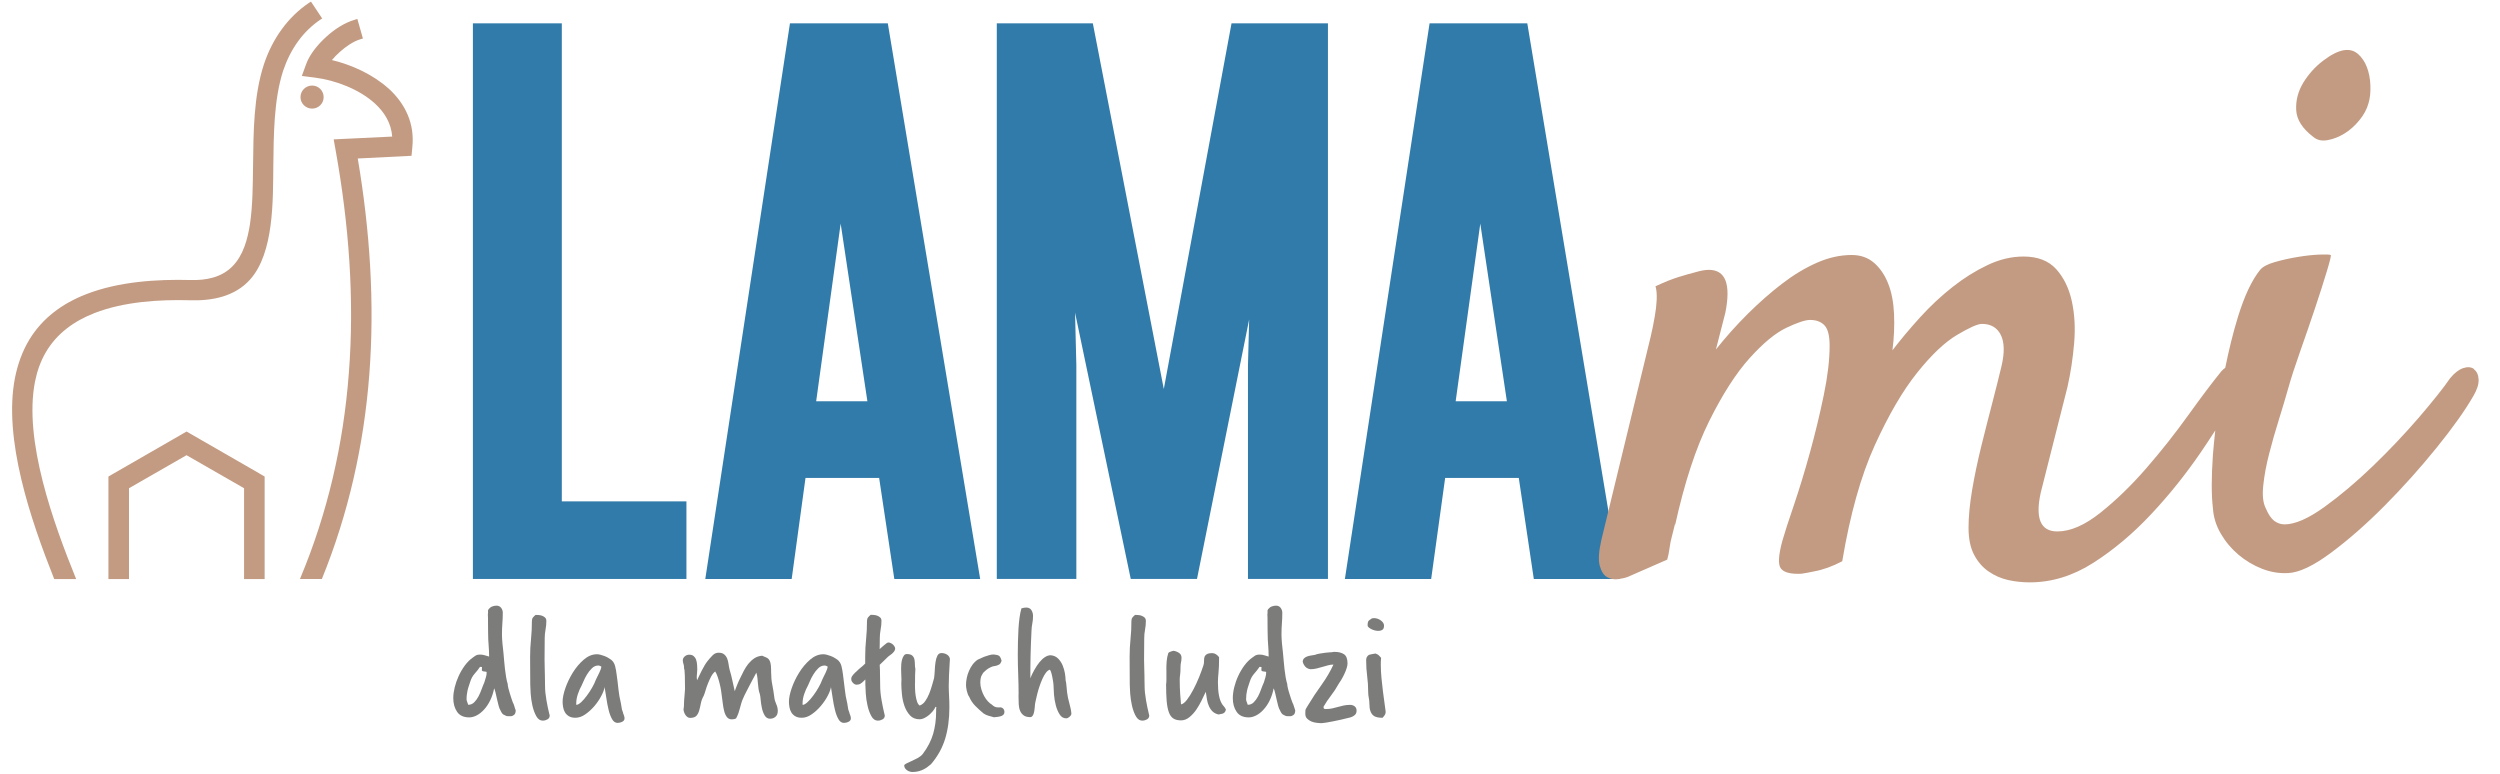
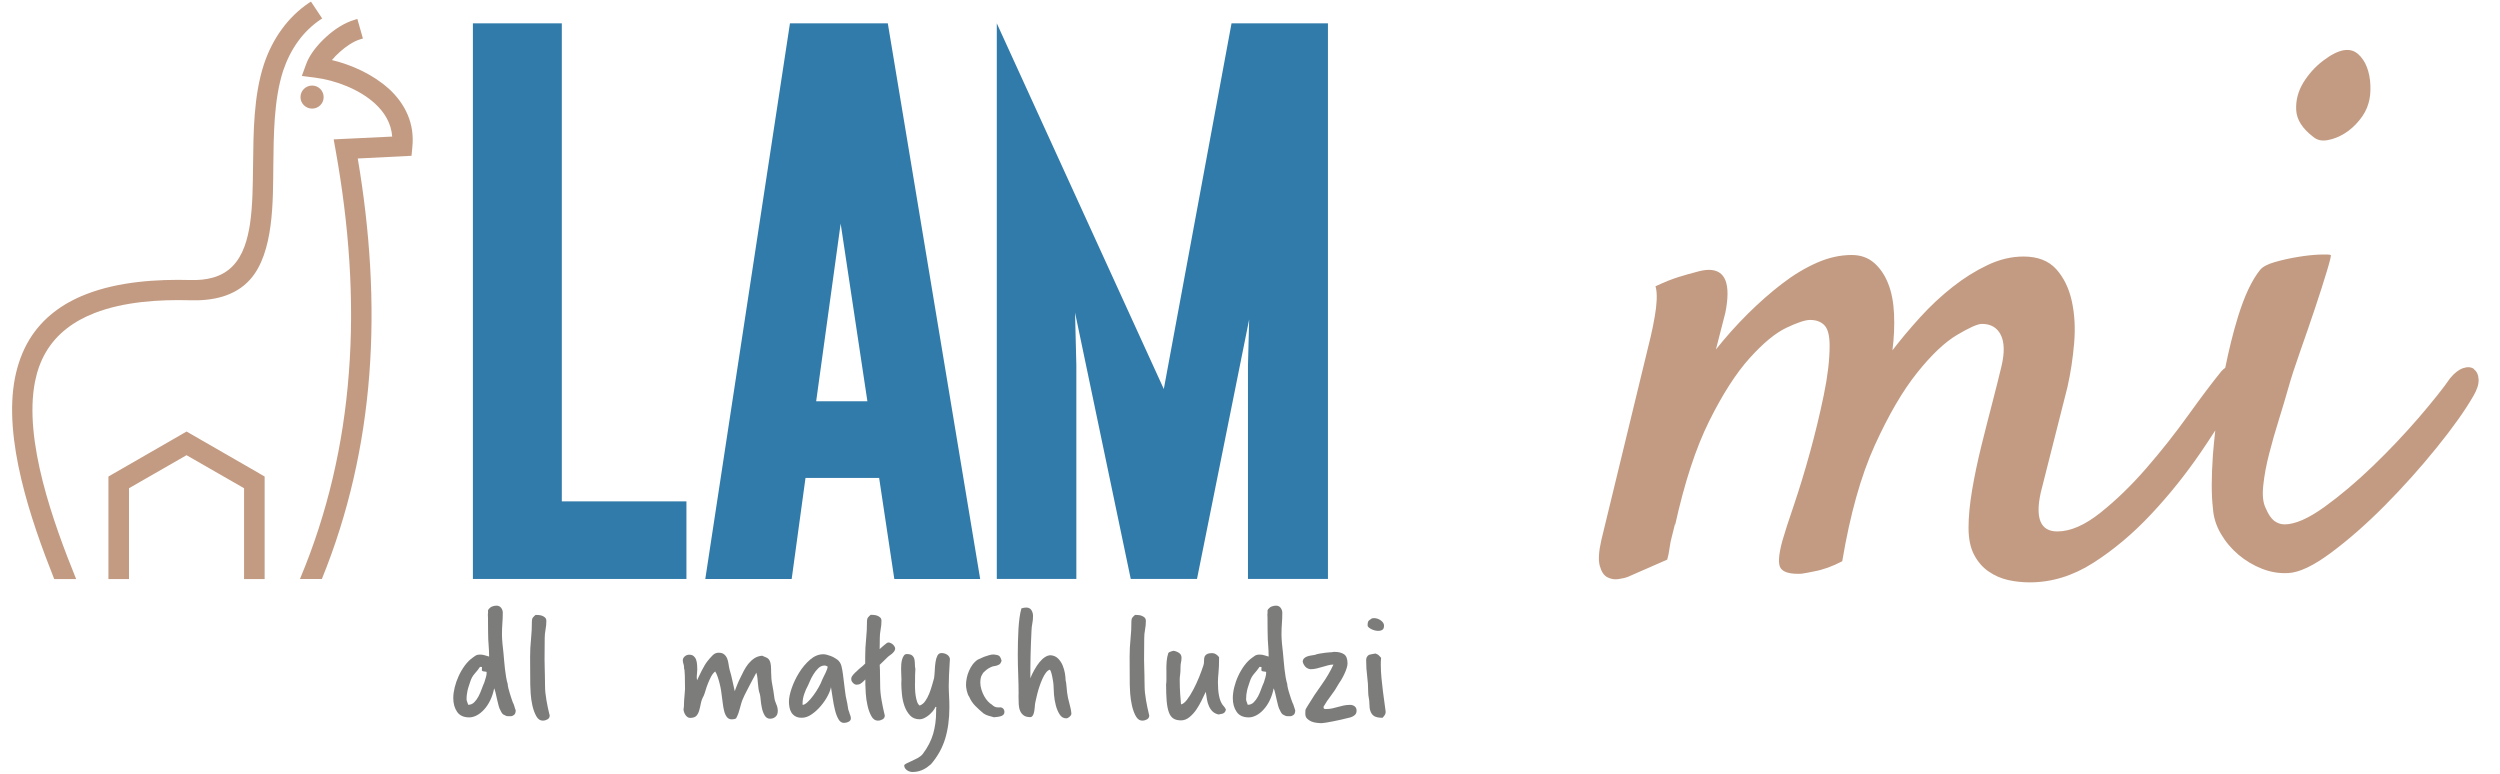
<svg xmlns="http://www.w3.org/2000/svg" width="113" height="35" viewBox="0 0 113 35" fill="none">
  <path d="M31.027 22.662V26.169H21.375V1.055H25.394V22.662H31.027Z" fill="#317BAB" />
  <path d="M40.129 1.055H35.706L31.879 26.17H35.784L36.409 21.602H39.737L40.423 26.17H44.304L40.129 1.055ZM39.206 18.136H36.891L37.998 10.107L39.206 18.136Z" fill="#317BAB" />
-   <path d="M60.023 1.055V26.169H56.408V16.524L56.462 14.439L54.104 26.169H51.11L48.592 14.13L48.651 16.505V26.169H45.055V1.055H49.396L52.604 17.584L55.665 1.055H60.023Z" fill="#317BAB" />
-   <path d="M69.034 1.055H64.617L60.789 26.17H64.689L65.321 21.602H68.649L69.328 26.17H73.21L69.034 1.055ZM68.111 18.136H65.796L66.909 10.107L68.111 18.136Z" fill="#317BAB" />
+   <path d="M60.023 1.055V26.169H56.408V16.524L56.462 14.439L54.104 26.169H51.11L48.592 14.13L48.651 16.505V26.169H45.055V1.055L52.604 17.584L55.665 1.055H60.023Z" fill="#317BAB" />
  <path fill-rule="evenodd" clip-rule="evenodd" d="M14.108 3.867C13.82 3.867 13.582 4.098 13.582 4.392C13.582 4.678 13.821 4.909 14.108 4.909C14.395 4.909 14.629 4.678 14.629 4.392C14.629 4.1 14.396 3.867 14.108 3.867ZM11.733 21.405L8.666 19.639L8.433 19.505L8.201 19.639L5.133 21.405L4.901 21.539V26.174H5.831V22.068L8.431 20.575L11.032 22.068V26.174H11.962V21.539L11.729 21.405H11.733ZM14.059 0.072L13.967 0.127C13.491 0.449 13.08 0.851 12.742 1.314C12.388 1.796 12.118 2.337 11.928 2.911C11.463 4.331 11.456 5.975 11.438 7.468C11.426 8.345 11.426 9.271 11.297 10.141C11.193 10.805 10.997 11.543 10.508 12.036C10.013 12.542 9.314 12.676 8.628 12.657C7.074 12.615 5.354 12.73 3.897 13.297C2.831 13.711 1.932 14.362 1.331 15.343C1.007 15.879 0.799 16.469 0.677 17.078C0.139 19.837 1.381 23.486 2.451 26.174H3.442C2.419 23.653 1.062 19.912 1.581 17.257C1.672 16.794 1.825 16.349 2.064 15.935C2.566 15.07 3.35 14.51 4.273 14.15C5.602 13.633 7.193 13.534 8.601 13.572C9.592 13.602 10.608 13.407 11.3 12.64C12.396 11.422 12.335 9.016 12.354 7.474C12.373 6.098 12.373 4.507 12.8 3.192C12.96 2.717 13.185 2.261 13.479 1.859C13.754 1.48 14.091 1.153 14.476 0.89L14.563 0.836L14.056 0.074L14.059 0.072ZM17.561 4.001C16.868 3.374 15.92 2.936 15.002 2.715C15.113 2.581 15.235 2.459 15.364 2.344C15.621 2.113 15.964 1.869 16.3 1.771L16.404 1.74L16.152 0.856L16.054 0.887C15.577 1.021 15.106 1.331 14.744 1.667C14.39 1.984 14.003 2.441 13.838 2.897L13.643 3.433L14.218 3.506C15.155 3.621 16.232 4.03 16.943 4.675C17.384 5.077 17.684 5.576 17.727 6.173L15.082 6.3L15.174 6.813C15.767 10.126 16.03 13.512 15.767 16.875C15.523 20.085 14.807 23.198 13.558 26.17H14.549C15.749 23.217 16.446 20.127 16.692 16.941C16.943 13.677 16.716 10.387 16.171 7.164L18.601 7.042L18.638 6.651C18.748 5.598 18.332 4.702 17.561 3.996V4.001Z" fill="#C39B82" />
  <path d="M104.569 6.194C104.735 6.334 104.947 6.382 105.208 6.334C105.468 6.287 105.722 6.188 105.972 6.034C106.22 5.881 106.443 5.681 106.645 5.433C106.846 5.187 106.983 4.935 107.054 4.675C107.126 4.439 107.154 4.17 107.142 3.862C107.131 3.557 107.078 3.281 106.983 3.033C106.888 2.787 106.752 2.587 106.574 2.434C106.398 2.281 106.179 2.227 105.918 2.274C105.658 2.322 105.349 2.481 104.995 2.751C104.64 3.023 104.345 3.352 104.107 3.74C103.872 4.131 103.765 4.541 103.788 4.977C103.812 5.413 104.072 5.819 104.569 6.195V6.194Z" fill="#C39B82" />
  <path d="M111.824 16.678C111.693 16.585 111.529 16.573 111.327 16.642C111.127 16.714 110.932 16.866 110.742 17.101C110.435 17.548 109.961 18.14 109.323 18.884C108.685 19.623 107.993 20.354 107.248 21.072C106.502 21.79 105.769 22.407 105.05 22.925C104.327 23.442 103.731 23.702 103.258 23.702C103.092 23.702 102.939 23.647 102.797 23.544C102.656 23.437 102.525 23.244 102.406 22.96C102.288 22.724 102.252 22.384 102.3 21.937C102.347 21.489 102.435 21.014 102.566 20.509C102.695 20.003 102.842 19.484 103.009 18.956C103.173 18.425 103.316 17.95 103.435 17.526C103.553 17.102 103.73 16.556 103.967 15.884C104.203 15.214 104.429 14.561 104.641 13.926C104.853 13.29 105.031 12.739 105.172 12.267C105.314 11.797 105.374 11.549 105.35 11.526C105.302 11.502 105.131 11.497 104.836 11.507C104.539 11.521 104.215 11.554 103.86 11.614C103.506 11.673 103.163 11.748 102.832 11.843C102.501 11.936 102.276 12.055 102.159 12.196C101.78 12.666 101.443 13.383 101.148 14.349C100.924 15.075 100.742 15.84 100.581 16.625C100.522 16.669 100.46 16.717 100.403 16.785C100.001 17.279 99.504 17.939 98.913 18.761C98.323 19.584 97.69 20.385 97.015 21.162C96.341 21.939 95.649 22.609 94.94 23.174C94.231 23.739 93.581 24.021 92.989 24.021C92.232 24.021 91.983 23.432 92.244 22.256L93.45 17.491C93.593 16.855 93.693 16.196 93.751 15.514C93.81 14.832 93.774 14.196 93.645 13.607C93.515 13.019 93.277 12.537 92.936 12.16C92.592 11.784 92.102 11.595 91.464 11.595C90.919 11.595 90.376 11.724 89.832 11.984C89.287 12.243 88.761 12.572 88.254 12.973C87.745 13.373 87.26 13.826 86.798 14.332C86.338 14.839 85.918 15.338 85.539 15.833C85.611 15.268 85.634 14.722 85.611 14.191C85.587 13.663 85.499 13.202 85.344 12.815C85.19 12.425 84.976 12.114 84.706 11.879C84.433 11.643 84.097 11.526 83.695 11.526C83.174 11.526 82.648 11.643 82.116 11.879C81.585 12.114 81.057 12.431 80.538 12.832C80.019 13.232 79.503 13.685 78.994 14.191C78.485 14.698 78.007 15.233 77.559 15.797C77.749 15.068 77.89 14.515 77.985 14.138C78.244 12.844 77.996 12.197 77.24 12.197C77.073 12.197 76.873 12.233 76.638 12.303C76.448 12.35 76.2 12.42 75.893 12.515C75.586 12.608 75.231 12.751 74.829 12.939C74.876 13.103 74.894 13.31 74.882 13.556C74.87 13.804 74.841 14.057 74.793 14.316C74.746 14.598 74.686 14.893 74.615 15.199L72.381 24.411C72.262 24.928 72.238 25.317 72.31 25.576C72.381 25.836 72.493 26.006 72.647 26.089C72.8 26.17 72.965 26.201 73.143 26.177C73.319 26.153 73.467 26.118 73.585 26.072L75.358 25.295C75.406 25.13 75.441 24.954 75.465 24.765C75.489 24.577 75.525 24.401 75.572 24.236C75.62 24.048 75.667 23.86 75.713 23.671V23.742C76.139 21.814 76.653 20.242 77.257 19.031C77.859 17.82 78.468 16.871 79.082 16.189C79.696 15.507 80.253 15.048 80.75 14.813C81.247 14.578 81.602 14.461 81.814 14.461C82.097 14.461 82.316 14.544 82.469 14.708C82.623 14.873 82.699 15.178 82.699 15.626C82.699 16.262 82.611 17.009 82.433 17.867C82.255 18.727 82.048 19.586 81.812 20.444C81.576 21.303 81.332 22.097 81.086 22.826C80.837 23.556 80.665 24.085 80.572 24.414C80.382 25.096 80.358 25.527 80.501 25.702C80.643 25.88 80.95 25.955 81.424 25.933C81.588 25.909 81.778 25.873 81.992 25.828C82.394 25.756 82.82 25.604 83.269 25.369C83.624 23.252 84.114 21.505 84.74 20.127C85.366 18.751 86.006 17.657 86.656 16.846C87.305 16.033 87.909 15.463 88.466 15.134C89.021 14.805 89.394 14.64 89.582 14.64C89.984 14.64 90.268 14.805 90.434 15.134C90.6 15.463 90.612 15.935 90.469 16.546C90.351 17.039 90.21 17.604 90.044 18.241C89.877 18.877 89.713 19.53 89.547 20.198C89.382 20.87 89.246 21.523 89.138 22.158C89.032 22.794 88.978 23.357 88.978 23.853C88.978 24.348 89.061 24.754 89.226 25.069C89.392 25.388 89.609 25.641 89.882 25.829C90.154 26.017 90.451 26.146 90.768 26.218C91.089 26.289 91.413 26.323 91.744 26.323C92.738 26.323 93.695 26.029 94.616 25.441C95.537 24.852 96.407 24.122 97.222 23.252C98.04 22.382 98.789 21.447 99.475 20.446C99.712 20.1 99.919 19.779 100.131 19.455C100.092 19.822 100.05 20.19 100.024 20.551C99.953 21.576 99.953 22.382 100.024 22.971C100.048 23.371 100.167 23.754 100.379 24.119C100.591 24.484 100.857 24.801 101.176 25.071C101.497 25.342 101.852 25.553 102.24 25.707C102.632 25.86 103.027 25.926 103.429 25.902C103.927 25.878 104.57 25.573 105.362 24.984C106.154 24.396 106.965 23.685 107.793 22.85C108.621 22.015 109.401 21.143 110.134 20.237C110.867 19.331 111.424 18.548 111.802 17.889C111.966 17.608 112.045 17.36 112.033 17.148C112.021 16.936 111.95 16.783 111.819 16.69L111.824 16.678Z" fill="#C39B82" />
  <path d="M22.95 30.962C22.95 30.982 22.959 31.029 22.977 31.104C22.994 31.179 23.018 31.258 23.045 31.343C23.072 31.428 23.099 31.509 23.123 31.589C23.148 31.669 23.169 31.723 23.182 31.754C23.213 31.808 23.235 31.866 23.25 31.925C23.265 31.985 23.286 32.046 23.31 32.105C23.31 32.205 23.284 32.275 23.235 32.314C23.186 32.353 23.135 32.373 23.084 32.373C23.074 32.373 23.043 32.373 22.991 32.373C22.938 32.373 22.908 32.37 22.897 32.366C22.848 32.346 22.799 32.324 22.755 32.298C22.709 32.273 22.662 32.203 22.612 32.09C22.587 32.054 22.563 31.991 22.538 31.9C22.512 31.808 22.488 31.71 22.466 31.605C22.444 31.499 22.421 31.401 22.399 31.309C22.377 31.218 22.355 31.151 22.336 31.111C22.295 31.314 22.236 31.498 22.156 31.66C22.076 31.822 21.983 31.961 21.878 32.074C21.773 32.19 21.662 32.276 21.547 32.336C21.432 32.395 21.32 32.426 21.209 32.426C20.96 32.426 20.777 32.343 20.661 32.175C20.546 32.008 20.488 31.8 20.488 31.552C20.488 31.408 20.509 31.248 20.551 31.073C20.593 30.899 20.653 30.727 20.731 30.558C20.809 30.388 20.902 30.229 21.012 30.079C21.123 29.93 21.241 29.811 21.372 29.721C21.392 29.711 21.427 29.686 21.477 29.647C21.527 29.608 21.603 29.587 21.703 29.587C21.773 29.587 21.842 29.598 21.91 29.618C21.978 29.638 22.044 29.659 22.108 29.677C22.108 29.503 22.1 29.331 22.086 29.162C22.071 28.992 22.064 28.827 22.064 28.668C22.064 28.652 22.064 28.59 22.061 28.478C22.059 28.366 22.058 28.235 22.058 28.086C22.058 28.037 22.058 27.986 22.058 27.933C22.058 27.881 22.054 27.828 22.051 27.772C22.061 27.733 22.063 27.689 22.058 27.641C22.052 27.594 22.068 27.553 22.103 27.517C22.144 27.468 22.195 27.431 22.258 27.409C22.321 27.387 22.382 27.375 22.441 27.375C22.531 27.375 22.601 27.409 22.651 27.475C22.702 27.541 22.726 27.616 22.726 27.696C22.726 27.865 22.719 28.025 22.707 28.177C22.695 28.328 22.689 28.498 22.689 28.681C22.689 28.797 22.697 28.932 22.711 29.088C22.726 29.245 22.741 29.389 22.757 29.518C22.767 29.623 22.777 29.737 22.787 29.862C22.797 29.986 22.809 30.111 22.824 30.239C22.84 30.366 22.857 30.49 22.877 30.609C22.897 30.729 22.923 30.836 22.952 30.929V30.96L22.95 30.962ZM21.163 31.857C21.269 31.857 21.359 31.82 21.433 31.745C21.508 31.671 21.574 31.581 21.628 31.477C21.683 31.372 21.73 31.264 21.771 31.148C21.812 31.035 21.851 30.934 21.891 30.849C21.912 30.775 21.934 30.7 21.959 30.626C21.985 30.551 21.997 30.471 21.997 30.386C21.997 30.371 21.988 30.363 21.969 30.361C21.952 30.358 21.93 30.356 21.907 30.354C21.881 30.352 21.856 30.347 21.832 30.342C21.806 30.337 21.79 30.322 21.779 30.298C21.779 30.273 21.779 30.249 21.783 30.224C21.784 30.198 21.786 30.174 21.786 30.149C21.771 30.149 21.757 30.149 21.745 30.145C21.734 30.144 21.717 30.142 21.696 30.142C21.627 30.247 21.547 30.347 21.46 30.444C21.372 30.541 21.306 30.656 21.262 30.792C21.231 30.882 21.206 30.96 21.184 31.028C21.162 31.096 21.143 31.158 21.131 31.218C21.119 31.277 21.109 31.338 21.101 31.401C21.092 31.464 21.089 31.532 21.089 31.606C21.089 31.645 21.099 31.688 21.119 31.733C21.14 31.778 21.155 31.82 21.165 31.861L21.163 31.857Z" fill="#7C7C7B" />
  <path d="M24.831 32.279C24.831 32.289 24.835 32.299 24.84 32.309C24.845 32.319 24.846 32.33 24.846 32.34C24.846 32.419 24.813 32.477 24.745 32.516C24.677 32.553 24.609 32.572 24.538 32.572C24.412 32.572 24.312 32.504 24.238 32.367C24.163 32.23 24.105 32.072 24.064 31.888C24.024 31.707 23.998 31.527 23.986 31.347C23.974 31.167 23.968 31.033 23.968 30.944C23.968 30.699 23.968 30.482 23.964 30.29C23.963 30.099 23.961 29.898 23.961 29.69C23.961 29.417 23.974 29.148 24.002 28.887C24.029 28.626 24.042 28.353 24.042 28.07C24.042 28.005 24.058 27.952 24.088 27.913C24.119 27.874 24.158 27.834 24.209 27.793C24.249 27.793 24.297 27.796 24.355 27.8C24.412 27.805 24.466 27.817 24.516 27.837C24.565 27.857 24.609 27.885 24.643 27.919C24.677 27.952 24.695 28.003 24.695 28.068C24.695 28.197 24.684 28.327 24.658 28.46C24.633 28.592 24.621 28.723 24.621 28.852C24.621 29.042 24.621 29.211 24.617 29.362C24.614 29.513 24.614 29.664 24.614 29.814C24.614 29.942 24.616 30.066 24.621 30.183C24.626 30.3 24.629 30.419 24.629 30.538C24.629 30.623 24.629 30.704 24.633 30.781C24.636 30.859 24.636 30.932 24.636 31.001C24.636 31.195 24.657 31.412 24.699 31.651C24.741 31.89 24.785 32.099 24.83 32.279H24.831Z" fill="#7C7C7B" />
-   <path d="M28.161 32.226C28.176 32.266 28.192 32.307 28.207 32.349C28.222 32.392 28.229 32.433 28.229 32.473C28.229 32.512 28.217 32.545 28.195 32.57C28.173 32.596 28.146 32.614 28.114 32.629C28.081 32.645 28.047 32.655 28.012 32.663C27.976 32.67 27.944 32.675 27.915 32.675C27.815 32.675 27.732 32.619 27.667 32.507C27.603 32.395 27.55 32.256 27.51 32.09C27.469 31.924 27.435 31.745 27.408 31.559C27.381 31.372 27.354 31.204 27.328 31.055C27.313 31.16 27.265 31.291 27.182 31.45C27.099 31.61 26.996 31.762 26.87 31.91C26.744 32.058 26.607 32.183 26.458 32.287C26.308 32.392 26.157 32.443 26.008 32.443C25.888 32.443 25.789 32.419 25.711 32.372C25.633 32.324 25.576 32.266 25.535 32.195C25.494 32.126 25.467 32.047 25.452 31.959C25.436 31.871 25.43 31.791 25.43 31.717C25.43 31.552 25.47 31.35 25.553 31.108C25.637 30.867 25.749 30.631 25.891 30.402C26.034 30.173 26.198 29.978 26.387 29.815C26.575 29.654 26.773 29.572 26.984 29.572C27.029 29.572 27.08 29.579 27.138 29.594C27.196 29.61 27.255 29.628 27.315 29.65C27.376 29.672 27.432 29.7 27.488 29.732C27.544 29.764 27.589 29.796 27.63 29.825C27.715 29.895 27.773 29.99 27.803 30.108C27.834 30.229 27.856 30.353 27.871 30.482C27.907 30.731 27.934 30.957 27.954 31.157C27.974 31.359 28.012 31.571 28.066 31.795L28.112 32.071L28.165 32.221L28.161 32.226ZM26.046 31.837C26.046 31.837 26.046 31.846 26.049 31.849C26.052 31.852 26.052 31.856 26.052 31.861C26.117 31.856 26.191 31.812 26.278 31.73C26.363 31.649 26.448 31.55 26.532 31.435C26.617 31.32 26.697 31.199 26.768 31.072C26.841 30.945 26.894 30.833 26.929 30.733C26.95 30.689 26.974 30.638 27.001 30.583C27.028 30.529 27.055 30.473 27.084 30.416C27.111 30.358 27.133 30.305 27.152 30.254C27.169 30.205 27.179 30.163 27.179 30.127C27.153 30.117 27.131 30.107 27.111 30.096C27.091 30.086 27.069 30.081 27.043 30.081C26.933 30.081 26.836 30.124 26.751 30.209C26.666 30.293 26.592 30.388 26.529 30.492C26.466 30.597 26.415 30.697 26.375 30.794C26.334 30.89 26.307 30.952 26.293 30.977C26.224 31.101 26.164 31.237 26.117 31.381C26.069 31.525 26.046 31.664 26.046 31.798V31.835V31.837Z" fill="#7C7C7B" />
  <path d="M34.855 30.388C34.855 30.586 34.872 30.774 34.908 30.951C34.944 31.127 34.972 31.316 34.998 31.514C35.008 31.614 35.037 31.716 35.084 31.821C35.132 31.926 35.156 32.03 35.156 32.135C35.156 32.25 35.122 32.337 35.054 32.396C34.986 32.456 34.904 32.486 34.809 32.486C34.704 32.486 34.623 32.437 34.565 32.34C34.508 32.244 34.465 32.132 34.438 32.004C34.411 31.877 34.392 31.753 34.382 31.631C34.372 31.509 34.36 31.424 34.345 31.373C34.314 31.294 34.295 31.212 34.285 31.131C34.275 31.049 34.267 30.968 34.258 30.888C34.25 30.808 34.243 30.729 34.236 30.649C34.229 30.569 34.212 30.488 34.187 30.403C34.141 30.488 34.093 30.578 34.041 30.676C33.988 30.773 33.936 30.873 33.883 30.975C33.831 31.076 33.78 31.176 33.729 31.273C33.678 31.37 33.635 31.458 33.602 31.538C33.561 31.623 33.53 31.702 33.508 31.78C33.486 31.858 33.464 31.933 33.445 32.008C33.425 32.082 33.403 32.157 33.378 32.232C33.352 32.306 33.318 32.386 33.272 32.471C33.213 32.502 33.147 32.515 33.077 32.515C32.982 32.515 32.908 32.479 32.855 32.41C32.802 32.34 32.762 32.254 32.735 32.149C32.707 32.043 32.687 31.935 32.673 31.819C32.662 31.706 32.648 31.602 32.633 31.512C32.623 31.417 32.609 31.316 32.592 31.207C32.575 31.098 32.551 30.99 32.524 30.883C32.497 30.776 32.467 30.676 32.434 30.581C32.402 30.486 32.366 30.41 32.326 30.35C32.256 30.404 32.195 30.483 32.142 30.581C32.09 30.681 32.042 30.785 32 30.891C31.958 30.998 31.92 31.104 31.891 31.205C31.861 31.307 31.834 31.389 31.808 31.448C31.744 31.562 31.7 31.679 31.678 31.796C31.656 31.913 31.63 32.02 31.603 32.116C31.576 32.213 31.533 32.293 31.476 32.356C31.418 32.418 31.321 32.449 31.187 32.449C31.147 32.449 31.108 32.435 31.07 32.408C31.033 32.381 31.002 32.347 30.977 32.308C30.951 32.269 30.931 32.227 30.918 32.181C30.902 32.137 30.895 32.094 30.895 32.054C30.906 32.004 30.913 31.953 30.914 31.904C30.918 31.855 30.918 31.802 30.918 31.748C30.918 31.733 30.919 31.696 30.924 31.636C30.929 31.577 30.934 31.512 30.94 31.446C30.945 31.38 30.95 31.316 30.955 31.256C30.96 31.197 30.963 31.16 30.963 31.144C30.963 30.866 30.96 30.666 30.955 30.544C30.95 30.422 30.945 30.338 30.94 30.294C30.934 30.25 30.929 30.226 30.924 30.223C30.919 30.22 30.918 30.199 30.918 30.159C30.918 30.104 30.909 30.052 30.89 30.002C30.873 29.953 30.863 29.901 30.863 29.846C30.863 29.777 30.894 29.717 30.953 29.666C31.013 29.617 31.079 29.592 31.148 29.592C31.238 29.592 31.308 29.614 31.359 29.66C31.408 29.704 31.445 29.76 31.467 29.828C31.489 29.894 31.503 29.967 31.508 30.045C31.513 30.123 31.517 30.191 31.517 30.25C31.517 30.304 31.513 30.367 31.505 30.437C31.496 30.506 31.493 30.571 31.493 30.63C31.493 30.661 31.498 30.7 31.508 30.749C31.538 30.684 31.572 30.611 31.61 30.532C31.647 30.452 31.688 30.371 31.73 30.289C31.773 30.208 31.817 30.128 31.861 30.053C31.907 29.979 31.951 29.914 31.997 29.86C32.056 29.785 32.127 29.707 32.207 29.624C32.287 29.543 32.377 29.502 32.477 29.502C32.587 29.502 32.672 29.527 32.731 29.577C32.792 29.626 32.836 29.689 32.867 29.763C32.897 29.838 32.918 29.921 32.93 30.014C32.942 30.106 32.959 30.192 32.979 30.272C33.025 30.416 33.065 30.579 33.103 30.757C33.14 30.937 33.177 31.098 33.211 31.243C33.221 31.207 33.239 31.161 33.261 31.105C33.283 31.047 33.306 30.988 33.332 30.925C33.357 30.863 33.381 30.807 33.406 30.754C33.432 30.701 33.452 30.661 33.466 30.632C33.512 30.537 33.562 30.433 33.62 30.321C33.678 30.209 33.746 30.104 33.822 30.008C33.9 29.911 33.99 29.828 34.092 29.758C34.194 29.689 34.314 29.65 34.448 29.638C34.508 29.668 34.563 29.692 34.613 29.709C34.662 29.726 34.706 29.753 34.74 29.79C34.776 29.828 34.803 29.884 34.823 29.958C34.843 30.033 34.854 30.14 34.854 30.279V30.391L34.855 30.388Z" fill="#7C7C7B" />
  <path d="M38.392 32.226C38.407 32.266 38.422 32.307 38.437 32.349C38.453 32.392 38.459 32.433 38.459 32.473C38.459 32.514 38.448 32.545 38.425 32.57C38.404 32.596 38.376 32.614 38.344 32.629C38.312 32.645 38.278 32.655 38.242 32.663C38.207 32.67 38.174 32.675 38.146 32.675C38.045 32.675 37.962 32.619 37.898 32.507C37.833 32.395 37.781 32.256 37.74 32.09C37.699 31.924 37.666 31.745 37.638 31.559C37.611 31.372 37.584 31.204 37.559 31.055C37.543 31.16 37.496 31.291 37.413 31.45C37.33 31.61 37.226 31.762 37.1 31.91C36.975 32.058 36.838 32.183 36.688 32.287C36.539 32.392 36.388 32.443 36.239 32.443C36.118 32.443 36.02 32.419 35.942 32.372C35.864 32.324 35.806 32.266 35.765 32.195C35.725 32.126 35.697 32.047 35.682 31.959C35.667 31.871 35.66 31.791 35.66 31.717C35.66 31.552 35.701 31.35 35.784 31.108C35.867 30.867 35.979 30.631 36.122 30.402C36.264 30.173 36.429 29.978 36.617 29.815C36.805 29.654 37.004 29.572 37.214 29.572C37.26 29.572 37.311 29.579 37.369 29.594C37.426 29.61 37.486 29.628 37.545 29.65C37.606 29.672 37.662 29.7 37.718 29.732C37.774 29.764 37.82 29.796 37.861 29.825C37.945 29.895 38.003 29.99 38.034 30.108C38.064 30.229 38.086 30.353 38.102 30.482C38.137 30.731 38.164 30.957 38.185 31.157C38.205 31.359 38.242 31.571 38.297 31.795L38.342 32.071L38.395 32.221L38.392 32.226ZM36.276 31.837C36.276 31.837 36.276 31.846 36.279 31.849C36.283 31.852 36.283 31.856 36.283 31.861C36.347 31.856 36.422 31.812 36.508 31.73C36.593 31.649 36.678 31.55 36.763 31.435C36.848 31.32 36.928 31.199 36.999 31.072C37.072 30.945 37.124 30.833 37.16 30.733C37.18 30.689 37.204 30.638 37.231 30.583C37.258 30.529 37.285 30.473 37.314 30.416C37.341 30.358 37.364 30.305 37.382 30.254C37.399 30.205 37.409 30.163 37.409 30.127C37.384 30.117 37.362 30.107 37.341 30.096C37.321 30.086 37.299 30.081 37.274 30.081C37.163 30.081 37.067 30.124 36.982 30.209C36.897 30.293 36.822 30.388 36.76 30.492C36.697 30.595 36.646 30.697 36.605 30.794C36.564 30.89 36.537 30.952 36.524 30.977C36.454 31.101 36.395 31.237 36.347 31.381C36.3 31.525 36.276 31.664 36.276 31.798V31.835V31.837Z" fill="#7C7C7B" />
  <path d="M39.977 32.278C39.977 32.288 39.981 32.298 39.986 32.309C39.991 32.319 39.993 32.329 39.993 32.339C39.993 32.419 39.959 32.477 39.891 32.516C39.823 32.553 39.755 32.572 39.684 32.572C39.558 32.572 39.458 32.504 39.384 32.366C39.309 32.229 39.251 32.071 39.211 31.888C39.17 31.706 39.144 31.527 39.133 31.347C39.121 31.167 39.114 31.033 39.114 30.943V30.71L39.039 30.785C38.99 30.834 38.941 30.875 38.893 30.904C38.846 30.934 38.786 30.948 38.717 30.948C38.661 30.948 38.608 30.921 38.556 30.867C38.503 30.812 38.478 30.76 38.478 30.71C38.472 30.656 38.486 30.605 38.518 30.558C38.551 30.51 38.596 30.458 38.657 30.397C38.668 30.392 38.674 30.387 38.679 30.381L38.695 30.366C38.78 30.281 38.852 30.215 38.912 30.168C38.973 30.12 39.038 30.062 39.107 29.993V29.686C39.107 29.413 39.121 29.145 39.148 28.883C39.175 28.622 39.188 28.349 39.188 28.066C39.188 28.001 39.204 27.948 39.234 27.91C39.265 27.87 39.304 27.83 39.355 27.789C39.395 27.789 39.443 27.793 39.501 27.796C39.558 27.801 39.613 27.813 39.662 27.833C39.711 27.854 39.755 27.881 39.789 27.915C39.825 27.95 39.842 27.999 39.842 28.064C39.842 28.193 39.83 28.323 39.804 28.456C39.779 28.588 39.767 28.719 39.767 28.848C39.767 28.938 39.767 29.023 39.764 29.106C39.76 29.187 39.76 29.267 39.76 29.341C39.796 29.306 39.828 29.275 39.862 29.248C39.894 29.221 39.93 29.19 39.971 29.155L40.038 29.102C40.094 29.048 40.15 29.029 40.208 29.046C40.266 29.063 40.317 29.092 40.362 29.133C40.422 29.192 40.456 29.252 40.461 29.308C40.466 29.365 40.434 29.431 40.362 29.506C40.322 29.547 40.279 29.581 40.235 29.611C40.189 29.642 40.15 29.674 40.115 29.708L39.83 29.984L39.784 30.029L39.762 30.051C39.767 30.135 39.77 30.215 39.774 30.293C39.776 30.371 39.777 30.451 39.777 30.536C39.777 30.621 39.777 30.702 39.781 30.778C39.784 30.856 39.784 30.929 39.784 30.999C39.784 31.192 39.804 31.41 39.847 31.649C39.889 31.888 39.933 32.097 39.977 32.276V32.278Z" fill="#7C7C7B" />
  <path d="M41.356 30.882C41.356 30.951 41.356 31.036 41.36 31.136C41.363 31.236 41.372 31.336 41.387 31.438C41.402 31.54 41.423 31.631 41.452 31.715C41.479 31.796 41.518 31.855 41.569 31.891C41.669 31.855 41.754 31.788 41.823 31.686C41.893 31.584 41.954 31.47 42.003 31.346C42.052 31.223 42.094 31.097 42.13 30.97C42.166 30.843 42.195 30.737 42.22 30.653C42.235 30.552 42.245 30.437 42.251 30.305C42.256 30.172 42.267 30.049 42.285 29.931C42.301 29.814 42.33 29.716 42.371 29.636C42.412 29.557 42.473 29.518 42.559 29.518C42.644 29.518 42.724 29.54 42.8 29.585C42.875 29.63 42.921 29.694 42.936 29.779C42.916 30.062 42.902 30.308 42.895 30.515C42.889 30.722 42.883 30.892 42.883 31.026C42.883 31.072 42.883 31.131 42.887 31.206C42.889 31.28 42.894 31.362 42.897 31.448C42.902 31.535 42.905 31.625 42.909 31.716C42.912 31.808 42.912 31.894 42.912 31.974C42.912 32.502 42.848 32.975 42.721 33.392C42.593 33.81 42.38 34.193 42.079 34.543C42.033 34.578 41.986 34.616 41.937 34.655C41.888 34.694 41.83 34.733 41.764 34.767C41.699 34.802 41.623 34.831 41.535 34.857C41.446 34.882 41.346 34.894 41.231 34.894C41.2 34.894 41.165 34.887 41.122 34.875C41.08 34.863 41.039 34.845 41.002 34.819C40.965 34.794 40.934 34.763 40.909 34.726C40.883 34.689 40.871 34.648 40.871 34.602C40.871 34.572 40.904 34.541 40.97 34.509C41.034 34.477 41.112 34.441 41.202 34.4C41.292 34.359 41.384 34.315 41.475 34.266C41.569 34.215 41.645 34.156 41.704 34.086C41.93 33.788 42.086 33.482 42.178 33.172C42.267 32.861 42.313 32.526 42.313 32.168C42.313 32.129 42.313 32.091 42.313 32.059C42.313 32.027 42.317 31.993 42.322 31.957C42.317 31.952 42.305 31.95 42.285 31.95C42.254 32.02 42.212 32.088 42.157 32.152C42.103 32.217 42.04 32.276 41.974 32.332C41.906 32.386 41.838 32.431 41.767 32.463C41.697 32.495 41.631 32.512 41.572 32.512C41.387 32.512 41.239 32.453 41.129 32.332C41.019 32.212 40.936 32.068 40.878 31.899C40.82 31.73 40.783 31.553 40.766 31.37C40.749 31.187 40.739 31.029 40.739 30.9C40.739 30.87 40.739 30.841 40.742 30.81C40.744 30.78 40.746 30.751 40.746 30.72C40.746 30.636 40.742 30.556 40.737 30.478C40.732 30.4 40.73 30.32 40.73 30.235C40.73 30.176 40.732 30.106 40.737 30.03C40.742 29.952 40.754 29.879 40.775 29.809C40.795 29.74 40.82 29.682 40.854 29.635C40.887 29.587 40.931 29.563 40.985 29.563C41.1 29.563 41.182 29.585 41.233 29.631C41.282 29.675 41.316 29.731 41.331 29.799C41.346 29.865 41.353 29.94 41.353 30.02C41.353 30.099 41.36 30.172 41.375 30.237C41.37 30.306 41.367 30.395 41.363 30.502C41.362 30.608 41.36 30.695 41.36 30.759V30.887L41.356 30.882Z" fill="#7C7C7B" />
  <path d="M45.198 31.971C45.259 31.971 45.306 31.991 45.344 32.03C45.381 32.069 45.4 32.12 45.4 32.179C45.4 32.23 45.386 32.269 45.359 32.3C45.332 32.33 45.294 32.352 45.25 32.368C45.205 32.383 45.154 32.393 45.096 32.402C45.038 32.408 44.982 32.415 44.926 32.42C44.842 32.395 44.76 32.373 44.682 32.352C44.604 32.332 44.526 32.295 44.446 32.24C44.321 32.135 44.2 32.023 44.081 31.905C43.964 31.784 43.873 31.648 43.808 31.494C43.783 31.463 43.763 31.424 43.744 31.374C43.727 31.324 43.712 31.273 43.698 31.221C43.686 31.168 43.676 31.119 43.671 31.072C43.666 31.024 43.664 30.985 43.664 30.956C43.664 30.856 43.674 30.753 43.698 30.642C43.72 30.532 43.754 30.425 43.8 30.322C43.846 30.216 43.9 30.122 43.964 30.035C44.029 29.948 44.107 29.874 44.197 29.814L44.482 29.687C44.551 29.667 44.621 29.645 44.692 29.619C44.762 29.594 44.836 29.582 44.918 29.582C45.033 29.592 45.113 29.613 45.159 29.645C45.205 29.677 45.24 29.75 45.271 29.865C45.266 29.891 45.25 29.925 45.225 29.971C45.199 30.016 45.162 30.045 45.113 30.061C45.057 30.086 45.004 30.101 44.952 30.106C44.899 30.111 44.848 30.127 44.797 30.15C44.712 30.189 44.645 30.23 44.596 30.269C44.546 30.31 44.506 30.344 44.475 30.374C44.439 30.41 44.414 30.444 44.4 30.48C44.36 30.534 44.336 30.597 44.326 30.666C44.316 30.736 44.31 30.799 44.31 30.853C44.31 30.958 44.327 31.061 44.36 31.167C44.392 31.272 44.434 31.37 44.483 31.462C44.533 31.553 44.59 31.633 44.653 31.701C44.716 31.769 44.774 31.816 44.83 31.847C44.914 31.932 45.004 31.974 45.099 31.974H45.198V31.971Z" fill="#7C7C7B" />
  <path d="M46.041 31.373C46.041 31.09 46.034 30.796 46.023 30.493C46.011 30.189 46.004 29.887 46.004 29.588C46.004 29.409 46.006 29.222 46.011 29.025C46.016 28.828 46.023 28.638 46.033 28.453C46.043 28.27 46.06 28.094 46.082 27.927C46.104 27.761 46.133 27.617 46.169 27.498C46.253 27.473 46.326 27.461 46.386 27.461C46.491 27.461 46.569 27.5 46.618 27.576C46.667 27.653 46.693 27.743 46.693 27.841C46.693 27.965 46.682 28.077 46.662 28.174C46.642 28.27 46.63 28.374 46.625 28.484C46.615 28.703 46.606 28.906 46.598 29.093C46.589 29.28 46.586 29.459 46.582 29.634C46.579 29.809 46.577 29.979 46.574 30.145C46.571 30.311 46.571 30.483 46.571 30.657C46.625 30.523 46.688 30.393 46.759 30.269C46.828 30.145 46.903 30.033 46.981 29.936C47.059 29.84 47.141 29.762 47.229 29.704C47.317 29.646 47.402 29.617 47.488 29.617C47.624 29.627 47.734 29.677 47.823 29.763C47.909 29.85 47.979 29.953 48.03 30.072C48.079 30.192 48.114 30.313 48.135 30.438C48.155 30.562 48.165 30.666 48.165 30.745C48.186 30.825 48.199 30.917 48.206 31.019C48.213 31.12 48.221 31.214 48.233 31.299C48.254 31.463 48.288 31.631 48.338 31.802C48.388 31.974 48.418 32.132 48.428 32.276C48.413 32.325 48.381 32.371 48.33 32.41C48.281 32.449 48.235 32.469 48.194 32.469C48.069 32.469 47.968 32.41 47.894 32.289C47.819 32.171 47.761 32.031 47.721 31.875C47.68 31.719 47.655 31.56 47.641 31.4C47.629 31.241 47.622 31.124 47.622 31.049C47.622 30.99 47.616 30.915 47.604 30.825C47.592 30.735 47.577 30.649 47.558 30.567C47.541 30.486 47.522 30.416 47.502 30.359C47.482 30.301 47.461 30.272 47.443 30.272C47.383 30.293 47.325 30.338 47.27 30.415C47.215 30.489 47.163 30.579 47.115 30.688C47.068 30.795 47.023 30.908 46.984 31.027C46.944 31.146 46.91 31.261 46.883 31.37C46.856 31.48 46.834 31.577 46.815 31.662C46.798 31.746 46.786 31.804 46.781 31.833V31.87C46.781 31.881 46.781 31.887 46.778 31.889C46.776 31.892 46.774 31.897 46.774 31.908V31.938C46.769 31.992 46.762 32.048 46.755 32.103C46.747 32.157 46.737 32.208 46.721 32.255C46.706 32.303 46.686 32.342 46.66 32.371C46.635 32.4 46.606 32.415 46.571 32.415C46.44 32.415 46.34 32.388 46.267 32.333C46.194 32.279 46.14 32.208 46.106 32.121C46.07 32.035 46.051 31.938 46.046 31.83C46.041 31.721 46.038 31.614 46.038 31.506V31.372L46.041 31.373Z" fill="#7C7C7B" />
  <path d="M51.931 32.279C51.931 32.289 51.932 32.299 51.937 32.309C51.943 32.319 51.946 32.33 51.946 32.34C51.946 32.419 51.912 32.477 51.844 32.516C51.776 32.553 51.708 32.572 51.637 32.572C51.512 32.572 51.411 32.504 51.337 32.367C51.262 32.23 51.205 32.072 51.164 31.888C51.123 31.707 51.098 31.527 51.084 31.347C51.072 31.167 51.065 31.033 51.065 30.944C51.065 30.699 51.065 30.482 51.062 30.29C51.059 30.099 51.059 29.898 51.059 29.69C51.059 29.417 51.072 29.148 51.099 28.887C51.127 28.626 51.14 28.353 51.14 28.07C51.14 28.005 51.155 27.952 51.186 27.913C51.216 27.874 51.255 27.834 51.306 27.793C51.347 27.793 51.395 27.796 51.452 27.8C51.51 27.803 51.564 27.817 51.613 27.837C51.663 27.857 51.705 27.885 51.741 27.919C51.775 27.954 51.793 28.003 51.793 28.068C51.793 28.197 51.781 28.327 51.756 28.46C51.73 28.592 51.719 28.723 51.719 28.852C51.719 29.042 51.719 29.211 51.715 29.362C51.712 29.513 51.712 29.664 51.712 29.814C51.712 29.942 51.715 30.066 51.72 30.183C51.725 30.3 51.729 30.419 51.729 30.538C51.729 30.623 51.729 30.704 51.732 30.781C51.734 30.859 51.736 30.932 51.736 31.001C51.736 31.195 51.758 31.412 51.8 31.651C51.842 31.89 51.886 32.099 51.931 32.279Z" fill="#7C7C7B" />
  <path d="M52.719 30.269C52.719 30.135 52.724 30.005 52.734 29.881C52.744 29.757 52.77 29.635 52.809 29.514C52.814 29.504 52.828 29.492 52.849 29.48C52.872 29.469 52.899 29.457 52.929 29.447C52.944 29.442 52.96 29.436 52.978 29.431C52.997 29.426 53.017 29.421 53.043 29.416C53.123 29.426 53.202 29.455 53.284 29.506C53.364 29.557 53.404 29.628 53.404 29.723C53.404 29.803 53.398 29.874 53.382 29.935C53.367 29.998 53.36 30.071 53.36 30.156C53.36 30.3 53.353 30.412 53.342 30.492C53.33 30.571 53.323 30.646 53.323 30.716C53.323 30.955 53.331 31.175 53.345 31.377C53.36 31.579 53.372 31.732 53.382 31.837C53.462 31.827 53.552 31.759 53.649 31.632C53.747 31.505 53.842 31.352 53.937 31.172C54.032 30.992 54.12 30.804 54.2 30.605C54.28 30.407 54.344 30.229 54.395 30.074C54.416 30.01 54.424 29.945 54.422 29.881C54.419 29.816 54.426 29.757 54.441 29.704C54.456 29.652 54.49 29.609 54.543 29.574C54.595 29.538 54.684 29.521 54.809 29.521C54.814 29.521 54.819 29.521 54.824 29.525C54.829 29.526 54.834 29.528 54.84 29.528C54.88 29.528 54.926 29.548 54.982 29.587C55.036 29.626 55.077 29.667 55.103 29.708C55.103 30.001 55.094 30.232 55.077 30.398C55.06 30.565 55.05 30.709 55.05 30.828C55.05 31.067 55.065 31.272 55.099 31.443C55.133 31.615 55.186 31.754 55.26 31.857C55.291 31.893 55.318 31.925 55.343 31.957C55.369 31.99 55.391 32.029 55.411 32.073C55.401 32.122 55.384 32.161 55.362 32.188C55.34 32.215 55.313 32.236 55.282 32.248C55.252 32.259 55.22 32.27 55.184 32.273C55.148 32.278 55.114 32.285 55.079 32.295C54.968 32.27 54.88 32.225 54.812 32.161C54.745 32.097 54.69 32.019 54.648 31.925C54.605 31.834 54.575 31.732 54.555 31.618C54.534 31.506 54.517 31.391 54.502 31.27L54.471 31.33C54.431 31.415 54.378 31.526 54.31 31.666C54.242 31.805 54.164 31.941 54.075 32.073C53.984 32.205 53.881 32.319 53.762 32.416C53.645 32.512 53.518 32.561 53.384 32.561C53.24 32.561 53.123 32.533 53.035 32.475C52.946 32.417 52.88 32.324 52.833 32.195C52.785 32.066 52.753 31.9 52.734 31.695C52.717 31.491 52.707 31.238 52.707 30.939C52.717 30.87 52.722 30.8 52.722 30.731C52.722 30.661 52.722 30.592 52.722 30.522V30.261L52.719 30.269Z" fill="#7C7C7B" />
  <path d="M58.184 30.962C58.184 30.982 58.193 31.029 58.212 31.104C58.228 31.179 58.252 31.258 58.279 31.343C58.306 31.428 58.334 31.509 58.357 31.589C58.383 31.669 58.403 31.723 58.417 31.754C58.447 31.808 58.469 31.866 58.485 31.925C58.5 31.985 58.52 32.046 58.544 32.105C58.544 32.205 58.519 32.275 58.469 32.314C58.42 32.353 58.369 32.373 58.318 32.373C58.308 32.373 58.278 32.373 58.225 32.373C58.172 32.373 58.142 32.37 58.132 32.366C58.083 32.346 58.033 32.324 57.989 32.298C57.943 32.273 57.896 32.203 57.847 32.09C57.821 32.054 57.797 31.991 57.772 31.9C57.747 31.808 57.723 31.71 57.701 31.605C57.679 31.499 57.655 31.401 57.633 31.309C57.611 31.218 57.589 31.151 57.57 31.111C57.529 31.314 57.47 31.498 57.39 31.66C57.311 31.822 57.217 31.961 57.112 32.074C57.007 32.19 56.897 32.276 56.781 32.336C56.666 32.395 56.554 32.426 56.444 32.426C56.194 32.426 56.011 32.343 55.896 32.175C55.78 32.008 55.723 31.8 55.723 31.552C55.723 31.408 55.743 31.248 55.785 31.073C55.828 30.899 55.887 30.727 55.965 30.558C56.043 30.388 56.137 30.229 56.247 30.079C56.357 29.93 56.476 29.811 56.607 29.721C56.627 29.711 56.661 29.686 56.712 29.647C56.761 29.608 56.837 29.587 56.937 29.587C57.007 29.587 57.077 29.598 57.144 29.618C57.212 29.638 57.278 29.659 57.343 29.677C57.343 29.503 57.334 29.331 57.321 29.162C57.306 28.992 57.299 28.827 57.299 28.668C57.299 28.652 57.299 28.59 57.295 28.478C57.294 28.366 57.292 28.235 57.292 28.086C57.292 28.037 57.292 27.986 57.292 27.933C57.292 27.881 57.289 27.828 57.285 27.772C57.295 27.733 57.297 27.689 57.292 27.641C57.287 27.594 57.302 27.553 57.338 27.517C57.379 27.468 57.429 27.431 57.492 27.409C57.555 27.387 57.616 27.375 57.675 27.375C57.765 27.375 57.835 27.409 57.886 27.475C57.935 27.543 57.96 27.616 57.96 27.696C57.96 27.865 57.954 28.025 57.942 28.177C57.93 28.328 57.923 28.498 57.923 28.681C57.923 28.797 57.932 28.932 57.945 29.088C57.96 29.245 57.976 29.389 57.991 29.518C58.001 29.623 58.011 29.737 58.022 29.862C58.032 29.986 58.044 30.111 58.059 30.239C58.074 30.366 58.091 30.49 58.111 30.609C58.132 30.729 58.157 30.836 58.186 30.929V30.96L58.184 30.962ZM56.398 31.857C56.503 31.857 56.593 31.82 56.668 31.745C56.742 31.671 56.808 31.581 56.863 31.477C56.917 31.372 56.965 31.264 57.005 31.148C57.046 31.035 57.085 30.934 57.126 30.849C57.146 30.775 57.168 30.7 57.194 30.626C57.219 30.551 57.231 30.471 57.231 30.386C57.231 30.371 57.222 30.363 57.204 30.361C57.187 30.358 57.165 30.356 57.141 30.354C57.115 30.352 57.09 30.347 57.066 30.342C57.041 30.337 57.024 30.322 57.014 30.298C57.014 30.273 57.014 30.249 57.017 30.224C57.019 30.198 57.02 30.174 57.02 30.149C57.005 30.149 56.992 30.149 56.98 30.145C56.968 30.144 56.951 30.142 56.931 30.142C56.861 30.247 56.781 30.347 56.695 30.444C56.607 30.541 56.54 30.656 56.496 30.792C56.466 30.882 56.44 30.96 56.418 31.028C56.396 31.096 56.377 31.158 56.366 31.218C56.354 31.277 56.344 31.338 56.335 31.401C56.327 31.464 56.323 31.532 56.323 31.606C56.323 31.645 56.333 31.688 56.354 31.733C56.374 31.778 56.389 31.82 56.4 31.861L56.398 31.857Z" fill="#7C7C7B" />
  <path d="M59.125 31.874C59.315 31.56 59.517 31.255 59.733 30.956C59.948 30.657 60.128 30.35 60.272 30.038C60.193 30.038 60.111 30.05 60.028 30.072C59.947 30.094 59.862 30.118 59.777 30.143C59.692 30.169 59.604 30.193 59.511 30.215C59.417 30.237 59.324 30.249 59.229 30.249C59.134 30.233 59.059 30.196 59.003 30.137C58.949 30.077 58.908 30.004 58.883 29.919C58.883 29.855 58.901 29.802 58.939 29.763C58.976 29.724 59.022 29.694 59.078 29.674C59.132 29.653 59.193 29.638 59.258 29.629C59.322 29.619 59.383 29.609 59.438 29.599C59.497 29.573 59.573 29.553 59.663 29.54C59.753 29.524 59.84 29.512 59.923 29.502C60.006 29.492 60.074 29.485 60.13 29.483C60.184 29.482 60.209 29.48 60.204 29.48C60.23 29.475 60.25 29.472 60.264 29.468C60.279 29.466 60.299 29.465 60.323 29.465C60.498 29.465 60.64 29.5 60.747 29.57C60.854 29.64 60.908 29.779 60.908 29.987C60.908 30.047 60.895 30.12 60.868 30.204C60.841 30.289 60.807 30.376 60.766 30.462C60.725 30.549 60.683 30.632 60.635 30.712C60.588 30.791 60.544 30.859 60.505 30.914C60.405 31.097 60.291 31.272 60.164 31.436C60.036 31.601 59.923 31.77 59.823 31.944C59.823 31.994 59.831 32.023 59.85 32.033C59.867 32.044 59.891 32.049 59.921 32.049C60.036 32.049 60.137 32.038 60.225 32.018C60.313 31.998 60.396 31.977 60.476 31.954C60.556 31.932 60.639 31.91 60.724 31.891C60.808 31.872 60.908 31.86 61.024 31.86C61.104 31.86 61.173 31.882 61.231 31.927C61.288 31.972 61.317 32.037 61.317 32.12C61.317 32.19 61.3 32.244 61.268 32.285C61.236 32.324 61.195 32.358 61.148 32.381C61.1 32.407 61.049 32.425 60.998 32.437C60.946 32.449 60.897 32.461 60.852 32.471C60.798 32.486 60.715 32.507 60.605 32.531C60.495 32.556 60.383 32.58 60.267 32.602C60.152 32.624 60.045 32.644 59.945 32.661C59.845 32.678 59.777 32.687 59.743 32.687C59.673 32.687 59.595 32.681 59.511 32.671C59.426 32.661 59.346 32.641 59.27 32.609C59.195 32.576 59.13 32.532 59.078 32.478C59.025 32.424 59 32.351 59 32.261C59 32.201 59 32.156 59.003 32.127C59.005 32.096 59.012 32.071 59.022 32.049C59.032 32.027 59.046 32.003 59.063 31.977C59.08 31.952 59.102 31.918 59.127 31.872L59.125 31.874Z" fill="#7C7C7B" />
  <path d="M62.632 32.181C62.632 32.221 62.622 32.261 62.602 32.301C62.581 32.34 62.544 32.388 62.49 32.444C62.405 32.444 62.325 32.437 62.254 32.422C62.181 32.407 62.118 32.378 62.066 32.332C62.013 32.288 61.972 32.223 61.942 32.138C61.911 32.054 61.896 31.94 61.896 31.796C61.896 31.711 61.887 31.626 61.869 31.541C61.852 31.456 61.842 31.372 61.842 31.287C61.842 31.032 61.826 30.791 61.796 30.562C61.765 30.333 61.75 30.092 61.75 29.838C61.75 29.733 61.792 29.653 61.877 29.599C61.926 29.583 61.976 29.573 62.02 29.565C62.066 29.558 62.115 29.549 62.169 29.539C62.239 29.56 62.291 29.588 62.327 29.626C62.362 29.663 62.395 29.699 62.425 29.734C62.42 29.784 62.417 29.834 62.415 29.884C62.412 29.933 62.412 29.985 62.412 30.04C62.412 30.23 62.422 30.43 62.442 30.645C62.462 30.859 62.485 31.063 62.51 31.258C62.535 31.451 62.559 31.63 62.581 31.787C62.603 31.947 62.62 32.069 62.63 32.154V32.184L62.632 32.181ZM61.972 27.977C61.998 27.951 62.042 27.939 62.108 27.939C62.157 27.939 62.21 27.948 62.262 27.965C62.315 27.982 62.364 28.007 62.408 28.04C62.454 28.072 62.49 28.107 62.517 28.148C62.544 28.189 62.558 28.23 62.558 28.275C62.558 28.37 62.534 28.433 62.486 28.465C62.439 28.498 62.373 28.515 62.288 28.515C62.233 28.515 62.176 28.506 62.118 28.489C62.06 28.472 62.01 28.45 61.964 28.426C61.918 28.401 61.882 28.375 61.855 28.348C61.828 28.321 61.815 28.296 61.815 28.27C61.815 28.211 61.821 28.158 61.833 28.114C61.845 28.07 61.892 28.024 61.972 27.98V27.977Z" fill="#7C7C7B" />
</svg>